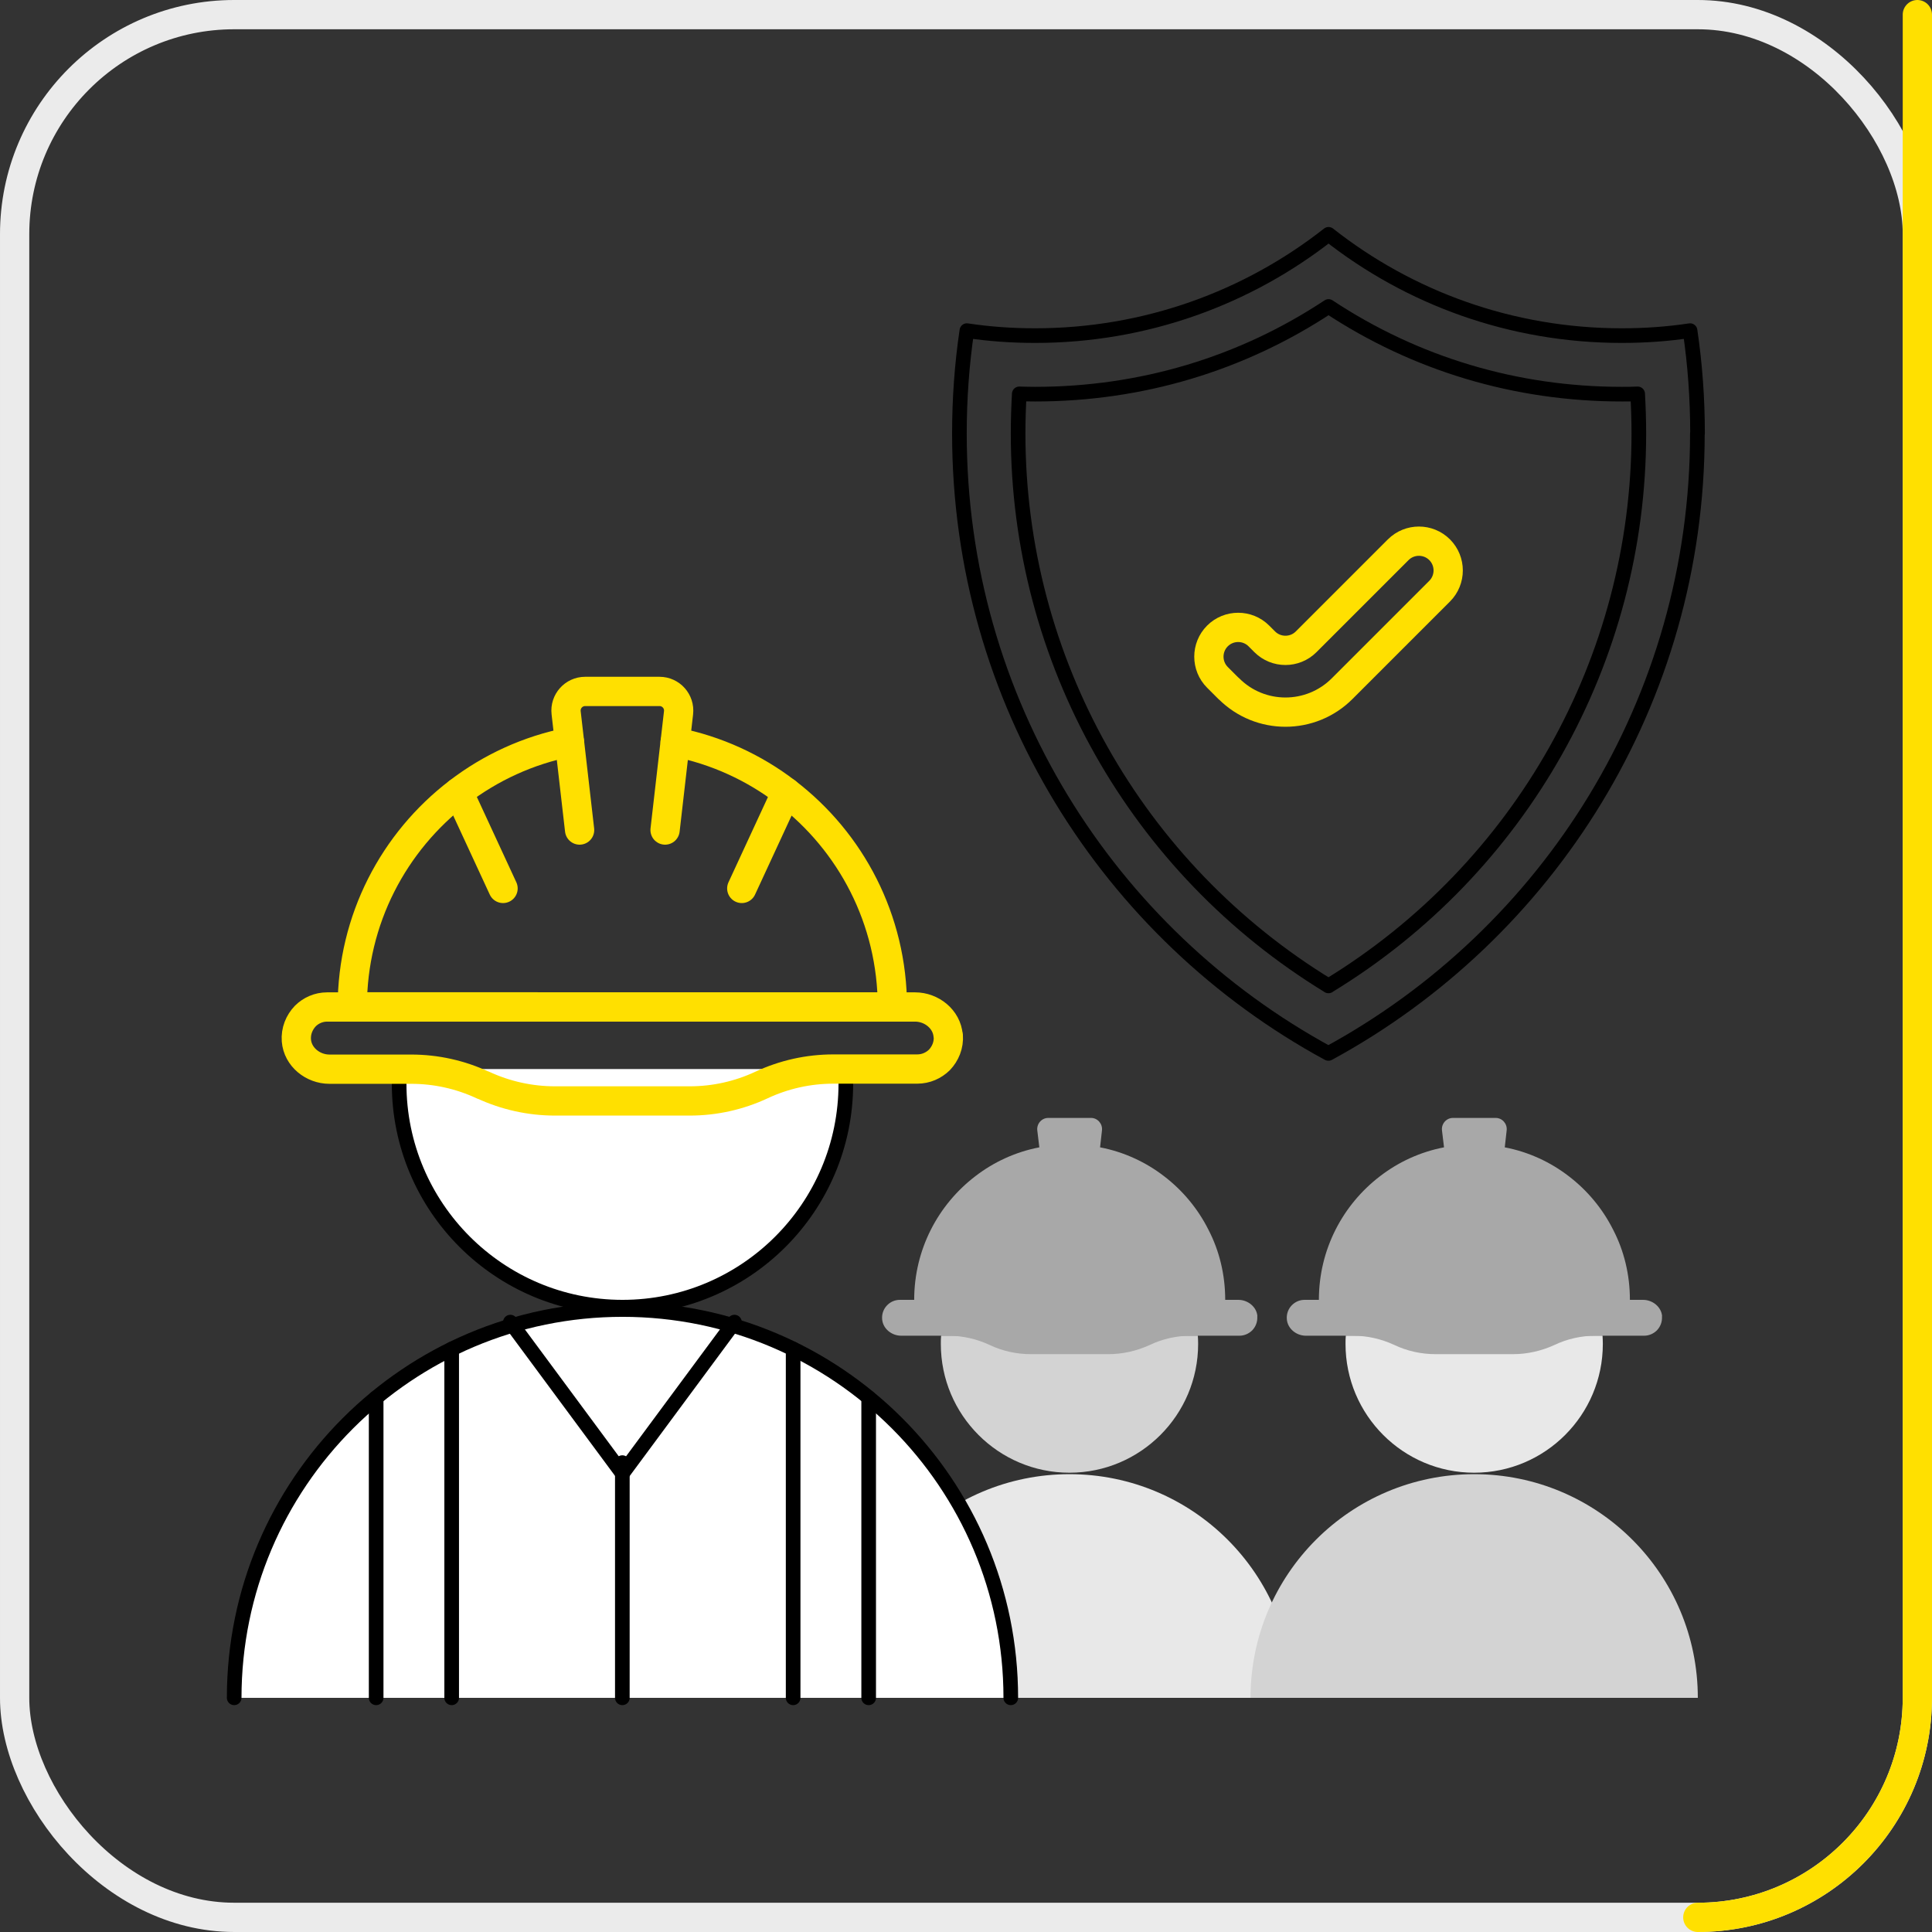
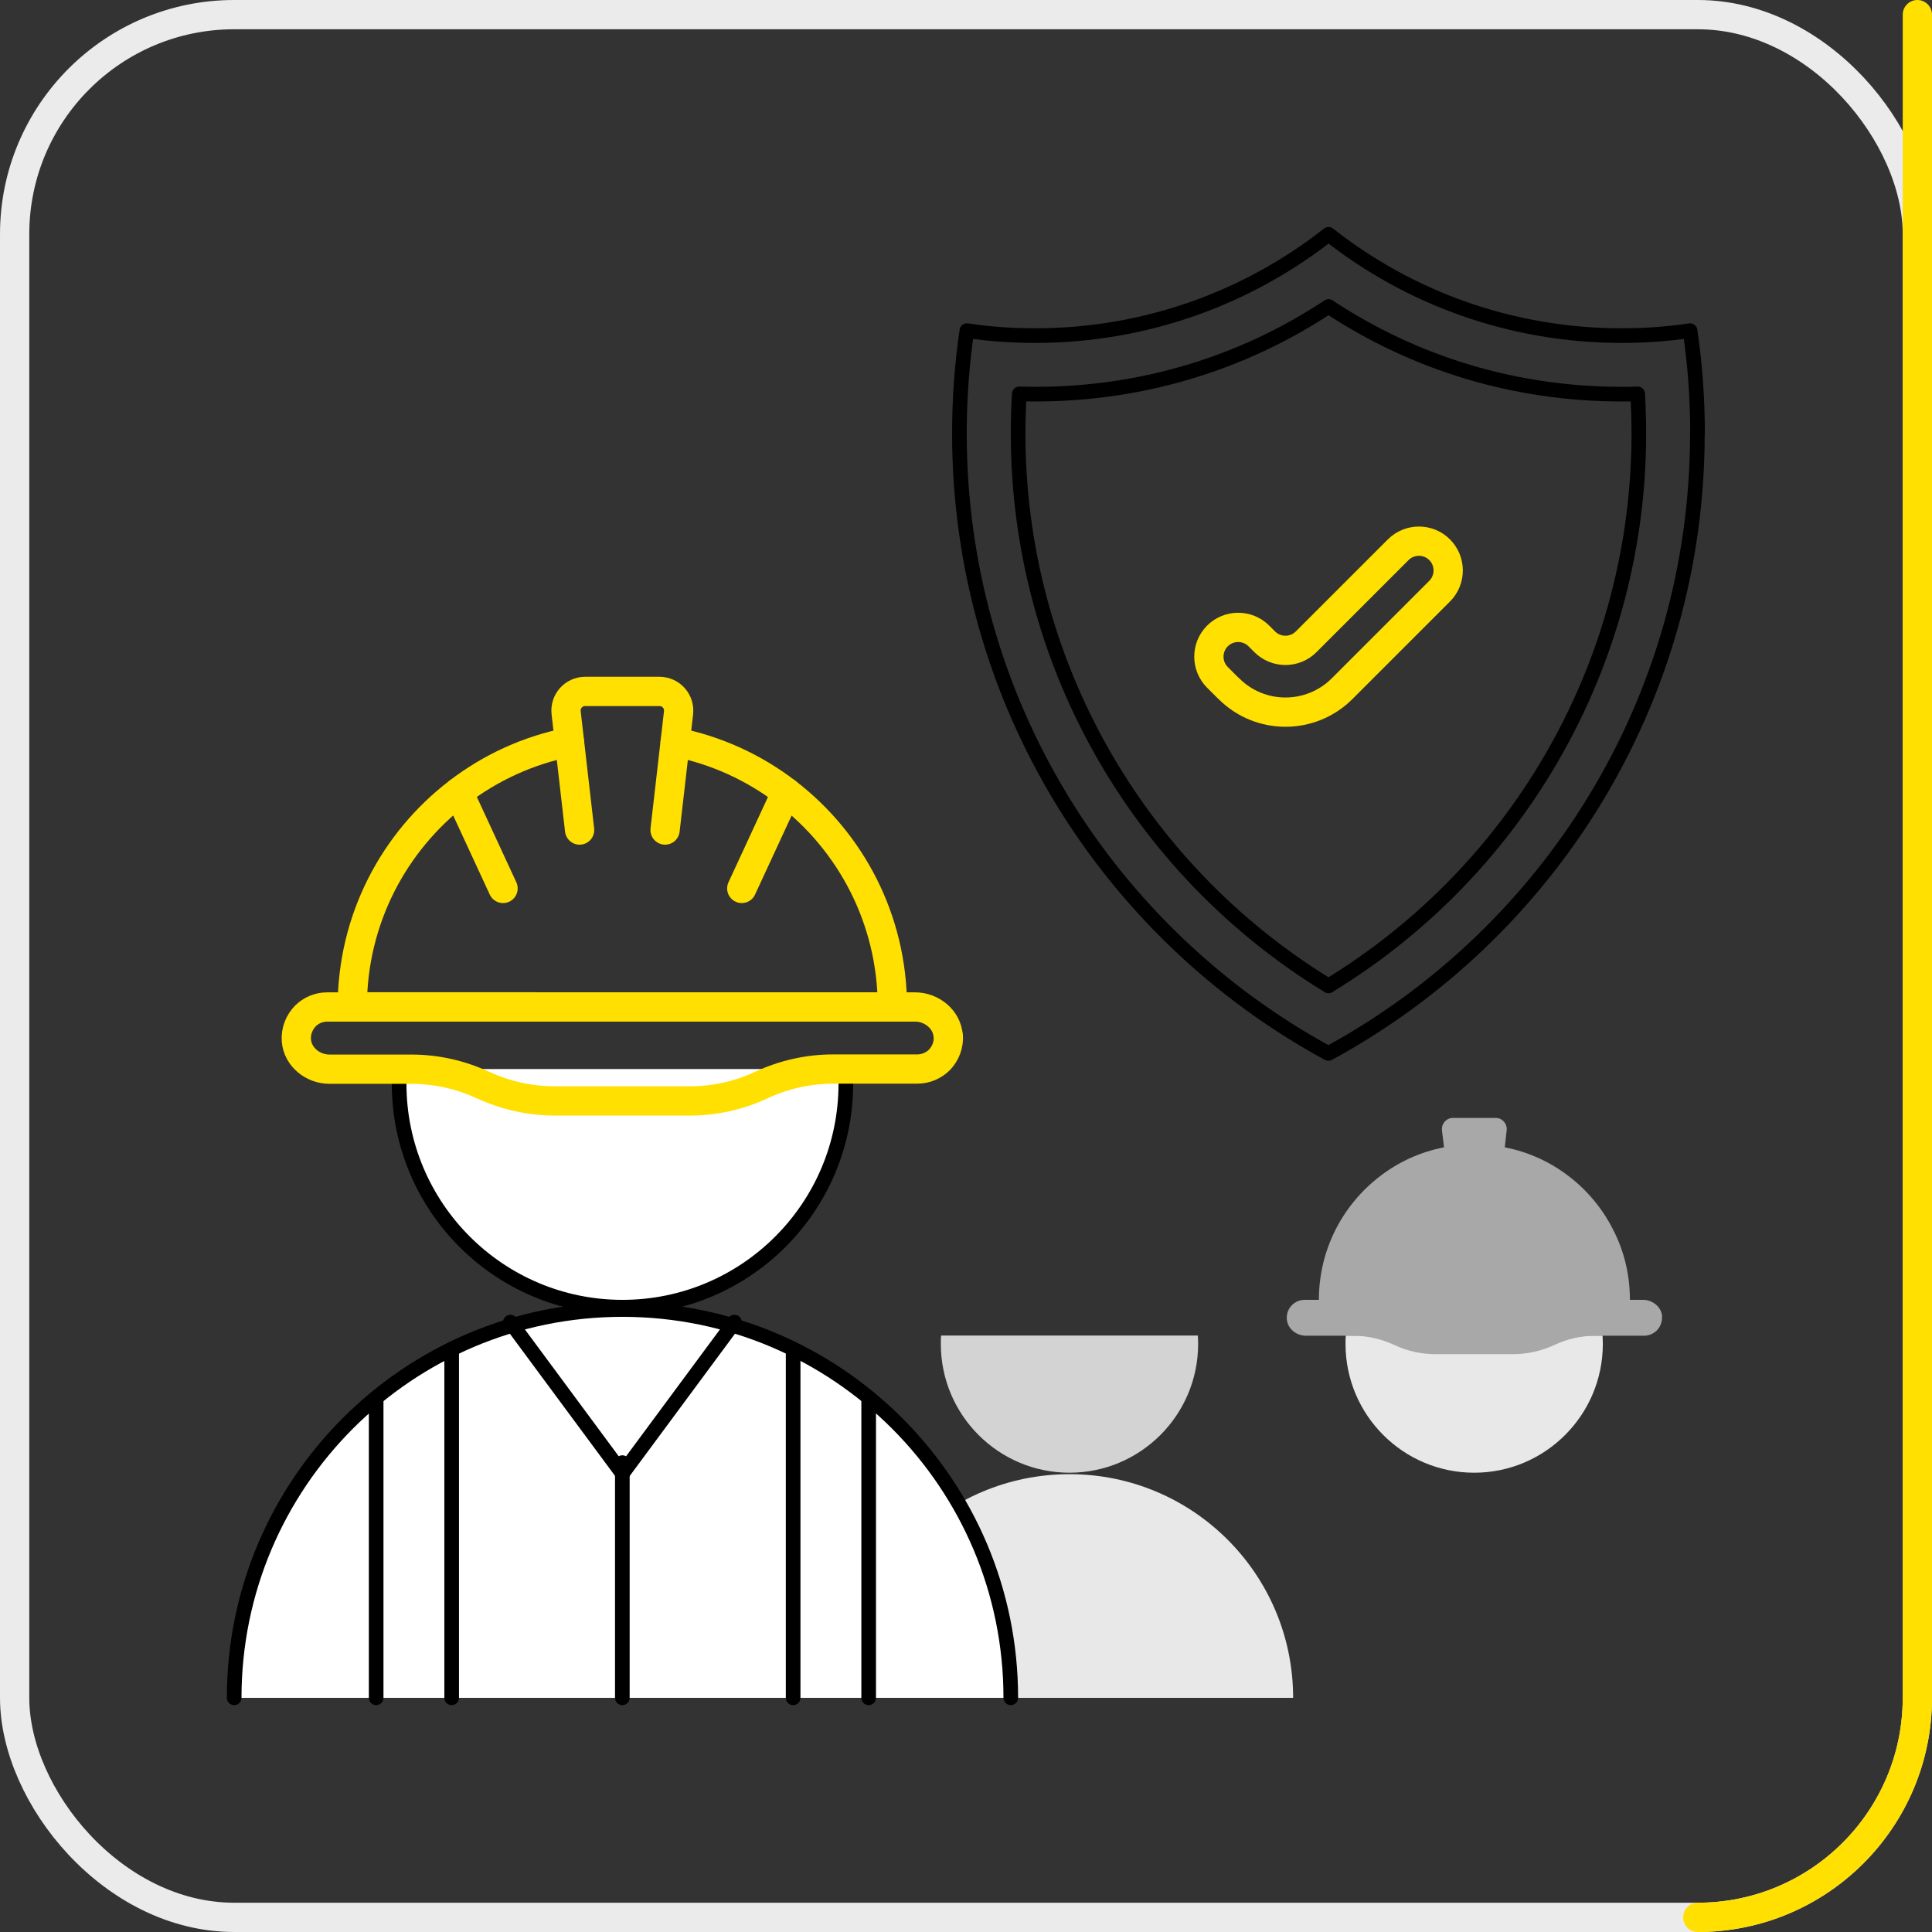
<svg xmlns="http://www.w3.org/2000/svg" id="Warstwa_2" data-name="Warstwa 2" viewBox="0 0 132 132">
  <rect x="0" y="0" width="132" height="132" fill="#333333" stroke="none" />
  <defs>
    <style>
      .cls-1 {
        fill: #fff;
      }

      .cls-1, .cls-2 {
        stroke: #000;
      }

      .cls-1, .cls-2, .cls-3, .cls-4 {
        stroke-linecap: round;
        stroke-linejoin: round;
      }

      .cls-2, .cls-3, .cls-4 {
        fill: none;
      }

      .cls-5 {
        fill: #d3d3d3;
      }

      .cls-3 {
        opacity: .9;
        stroke: #fff;
      }

      .cls-3, .cls-4 {
        stroke-width: 2px;
      }

      .cls-6 {
        fill: #a8a8a8;
      }

      .cls-4 {
        stroke: #ffe000;
      }

      .cls-7 {
        fill: #e8e8e8;
      }
    </style>
  </defs>
  <g id="Warstwa_1-2" data-name="Warstwa 1">
    <g>
      <g>
        <g>
          <path class="cls-5" d="M81.84,91.25c.01.19.02.38.02.57,0,4.86-3.94,8.8-8.79,8.8s-8.79-3.94-8.79-8.8c0-.19,0-.39.02-.57" />
          <path class="cls-7" d="M57.79,116c0-8.44,6.84-15.28,15.28-15.28s15.28,6.84,15.28,15.28" />
        </g>
        <g>
          <g>
-             <line class="cls-5" x1="75.15" y1="78.39" x2="74.76" y2="81.85" />
            <line class="cls-5" x1="71.38" y1="81.85" x2="70.99" y2="78.39" />
            <line class="cls-5" x1="79.52" y1="80.36" x2="77.76" y2="84.14" />
            <line class="cls-5" x1="66.62" y1="80.36" x2="68.37" y2="84.14" />
          </g>
-           <path class="cls-6" d="M85.9,89.93c.03.38-.11.72-.35.97-.23.22-.53.36-.87.36h-3.3c-.97,0-1.94.21-2.82.63-.89.41-1.86.63-2.83.63h-5.3c-.97,0-1.94-.21-2.82-.63h0c-.88-.41-1.85-.63-2.82-.63h-3.22c-.65,0-1.25-.48-1.3-1.13-.03-.38.11-.72.35-.96.22-.22.52-.36.86-.36h.98c0-3.44,1.63-6.5,4.18-8.45,1.26-.97,2.75-1.66,4.37-1.97l-.14-1.16c-.05-.45.3-.85.75-.85h2.92c.45,0,.8.4.75.85l-.13,1.16c1.62.31,3.11,1,4.37,1.97,1.27.97,2.32,2.23,3.04,3.67.74,1.43,1.14,3.06,1.14,4.78h.9c.65,0,1.25.48,1.3,1.12Z" />
        </g>
      </g>
      <rect class="cls-3" x="1" y="1" width="130" height="130" rx="15" ry="15" />
      <g>
        <g>
          <path class="cls-1" d="M57.76,73.04c.02.32.03.66.03,1,0,8.44-6.84,15.27-15.26,15.27s-15.26-6.84-15.26-15.27c0-.34.01-.67.03-1" />
          <path class="cls-1" d="M16,116c0-14.65,11.88-26.53,26.53-26.53s26.53,11.88,26.53,26.53" />
        </g>
        <g>
          <g>
            <path class="cls-4" d="M38.91,50.7c-2.81.55-5.4,1.75-7.59,3.43-4.41,3.37-7.25,8.69-7.25,14.66h0s36.9.01,36.9.01h0c0-5.98-2.84-11.3-7.25-14.67-2.19-1.68-4.78-2.88-7.59-3.43" />
            <path class="cls-4" d="M39.6,56.71l-.92-8.01c-.09-.78.52-1.46,1.3-1.46h5.08c.78,0,1.39.68,1.3,1.46l-.92,8.01" />
            <line class="cls-4" x1="53.72" y1="54.13" x2="50.68" y2="60.7" />
            <line class="cls-4" x1="31.33" y1="54.13" x2="34.37" y2="60.7" />
          </g>
-           <path class="cls-4" d="M64.79,70.75c.05.65-.2,1.24-.61,1.67-.39.38-.92.62-1.51.62h-5.73c-1.7,0-3.37.37-4.91,1.09h0c-1.54.72-3.21,1.09-4.91,1.09h-9.2c-1.69,0-3.37-.37-4.9-1.08h-.02c-1.54-.72-3.21-1.09-4.9-1.09h-5.59c-1.13,0-2.17-.83-2.26-1.96-.05-.65.2-1.24.61-1.67.38-.38.91-.62,1.49-.62h40.17c1.13,0,2.17.83,2.26,1.96Z" />
+           <path class="cls-4" d="M64.79,70.75c.05.65-.2,1.24-.61,1.67-.39.38-.92.62-1.51.62h-5.73c-1.7,0-3.37.37-4.91,1.09h0c-1.54.72-3.21,1.09-4.91,1.09h-9.2c-1.69,0-3.37-.37-4.9-1.08h-.02c-1.54-.72-3.21-1.09-4.9-1.09h-5.59c-1.13,0-2.17-.83-2.26-1.96-.05-.65.2-1.24.61-1.67.38-.38.91-.62,1.49-.62h40.17c1.13,0,2.17.83,2.26,1.96" />
        </g>
        <line class="cls-2" x1="25.7" y1="95.5" x2="25.7" y2="116" />
        <line class="cls-2" x1="30.86" y1="92.17" x2="30.86" y2="116" />
        <line class="cls-2" x1="54.19" y1="92.17" x2="54.19" y2="116" />
        <line class="cls-2" x1="42.52" y1="99.93" x2="42.52" y2="116" />
        <line class="cls-2" x1="34.87" y1="90.33" x2="42.52" y2="100.67" />
        <line class="cls-2" x1="50.18" y1="90.33" x2="42.53" y2="100.67" />
        <line class="cls-2" x1="59.35" y1="95.5" x2="59.35" y2="116" />
      </g>
      <g>
        <g>
          <path class="cls-7" d="M109.49,91.25c.01.19.02.38.02.57,0,4.86-3.94,8.8-8.79,8.8s-8.79-3.94-8.79-8.8c0-.19,0-.39.02-.57" />
-           <path class="cls-5" d="M85.44,116c0-8.44,6.84-15.28,15.28-15.28s15.28,6.84,15.28,15.28" />
        </g>
        <g>
          <g>
            <line class="cls-5" x1="102.8" y1="78.39" x2="102.41" y2="81.85" />
            <line class="cls-5" x1="99.03" y1="81.85" x2="98.64" y2="78.39" />
            <line class="cls-5" x1="107.17" y1="80.36" x2="105.41" y2="84.14" />
            <line class="cls-5" x1="94.27" y1="80.36" x2="96.02" y2="84.14" />
          </g>
          <path class="cls-6" d="M113.55,89.93c.03.38-.11.72-.35.97-.23.22-.53.36-.87.36h-3.3c-.97,0-1.94.21-2.82.63-.89.41-1.86.63-2.83.63h-5.3c-.97,0-1.94-.21-2.82-.63h0c-.88-.41-1.85-.63-2.82-.63h-3.22c-.65,0-1.25-.48-1.3-1.13-.03-.38.11-.72.35-.96.22-.22.52-.36.86-.36h.98c0-3.44,1.63-6.5,4.18-8.45,1.26-.97,2.75-1.66,4.37-1.97l-.14-1.16c-.05-.45.3-.85.75-.85h2.92c.45,0,.8.4.75.85l-.13,1.16c1.62.31,3.11,1,4.37,1.97,1.27.97,2.32,2.23,3.04,3.67.74,1.43,1.14,3.06,1.14,4.78h.9c.65,0,1.25.48,1.3,1.12Z" />
        </g>
      </g>
      <path class="cls-2" d="M115.97,29.62c0,18.29-10.19,34.19-25.2,42.35h-.02c-15.01-8.16-25.2-24.06-25.2-42.35,0-2.39.17-4.73.51-7.03,1.52.23,3.08.34,4.66.34,7.57,0,14.54-2.59,20.05-6.92,5.51,4.34,12.47,6.92,20.04,6.92,1.58,0,3.14-.11,4.66-.34.34,2.3.51,4.64.51,7.03Z" />
      <path class="cls-2" d="M90.77,67.36c-13.13-8.01-21.21-22.27-21.21-37.74,0-.91.03-1.81.08-2.71.36.01.72.02,1.08.02,7.24,0,14.11-2.06,20.05-5.99,5.94,3.93,12.81,5.99,20.04,5.99.36,0,.72,0,1.08-.02.05.9.08,1.8.08,2.71,0,15.47-8.07,29.74-21.21,37.74Z" />
      <path class="cls-4" d="M83.95,47.05l-.77-.77c-.78-.78-.78-2.05,0-2.83h0c.78-.78,2.05-.78,2.83,0l.4.4c.78.78,2.05.78,2.83,0l6.29-6.29c.78-.78,2.05-.78,2.83,0h0c.78.78.78,2.05,0,2.83l-6.66,6.66c-2.14,2.14-5.61,2.14-7.74,0Z" />
      <path class="cls-4" d="M131,1v115c0,8.28-6.72,15-15,15" />
    </g>
  </g>
</svg>